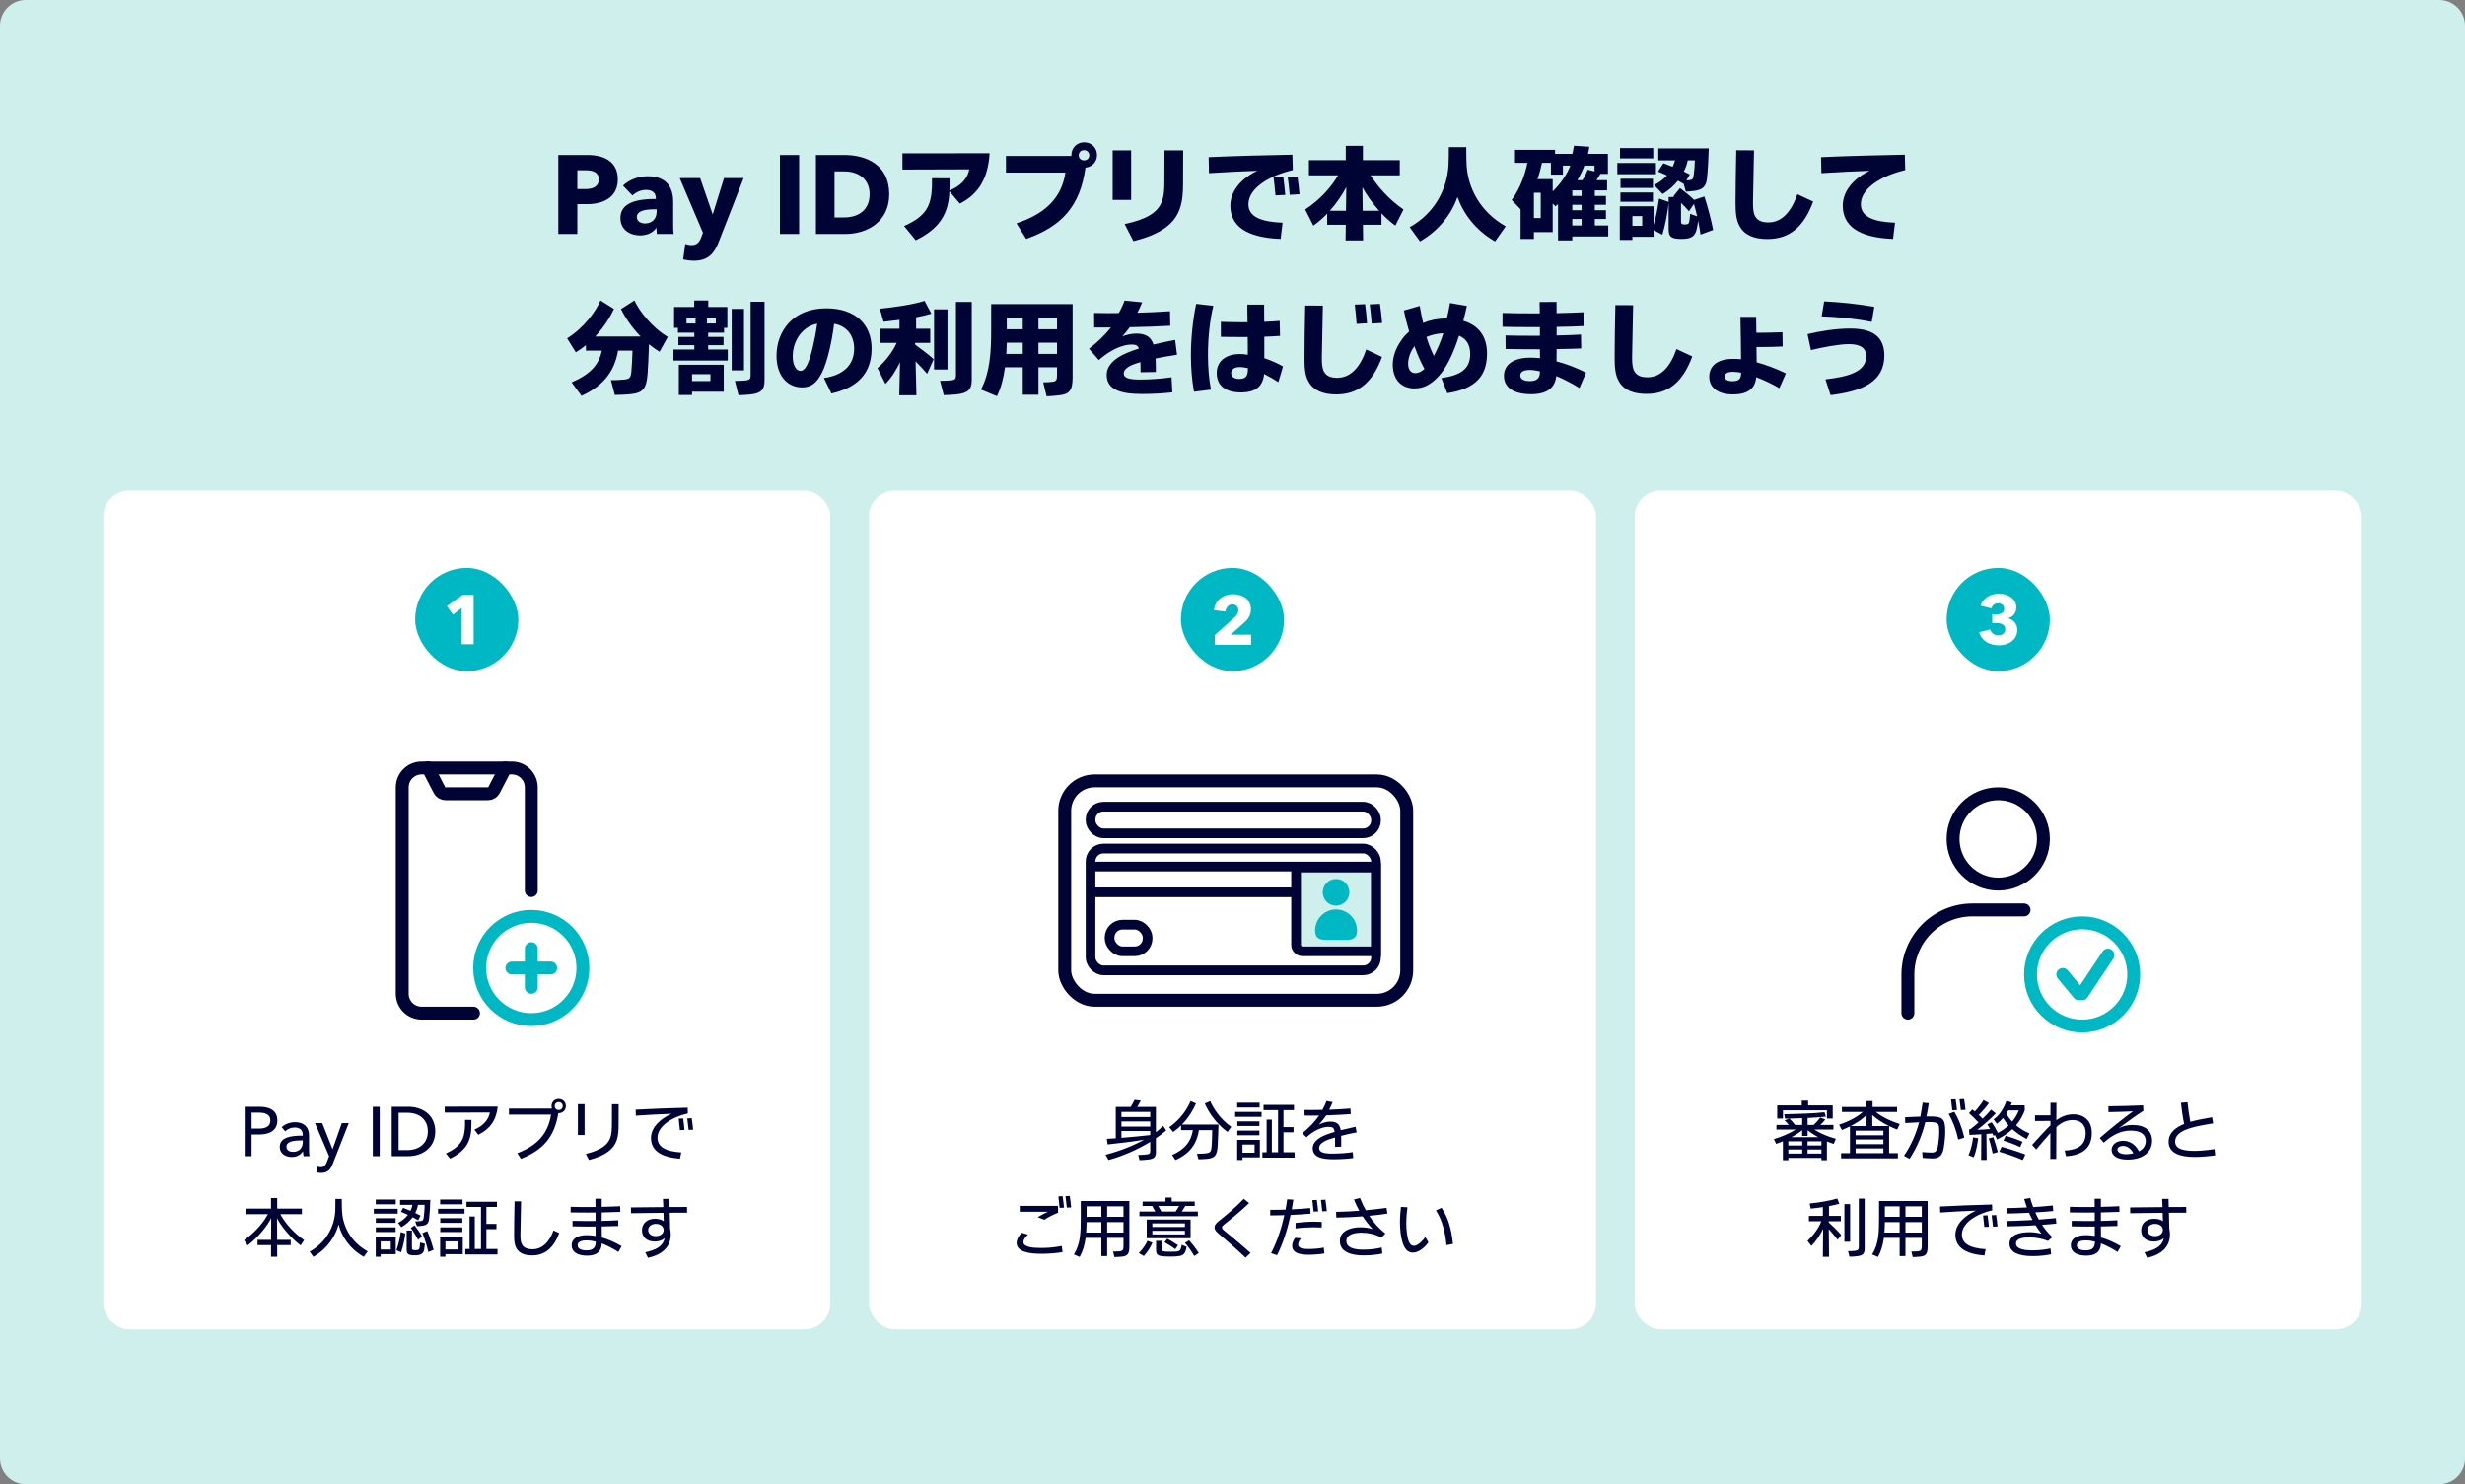
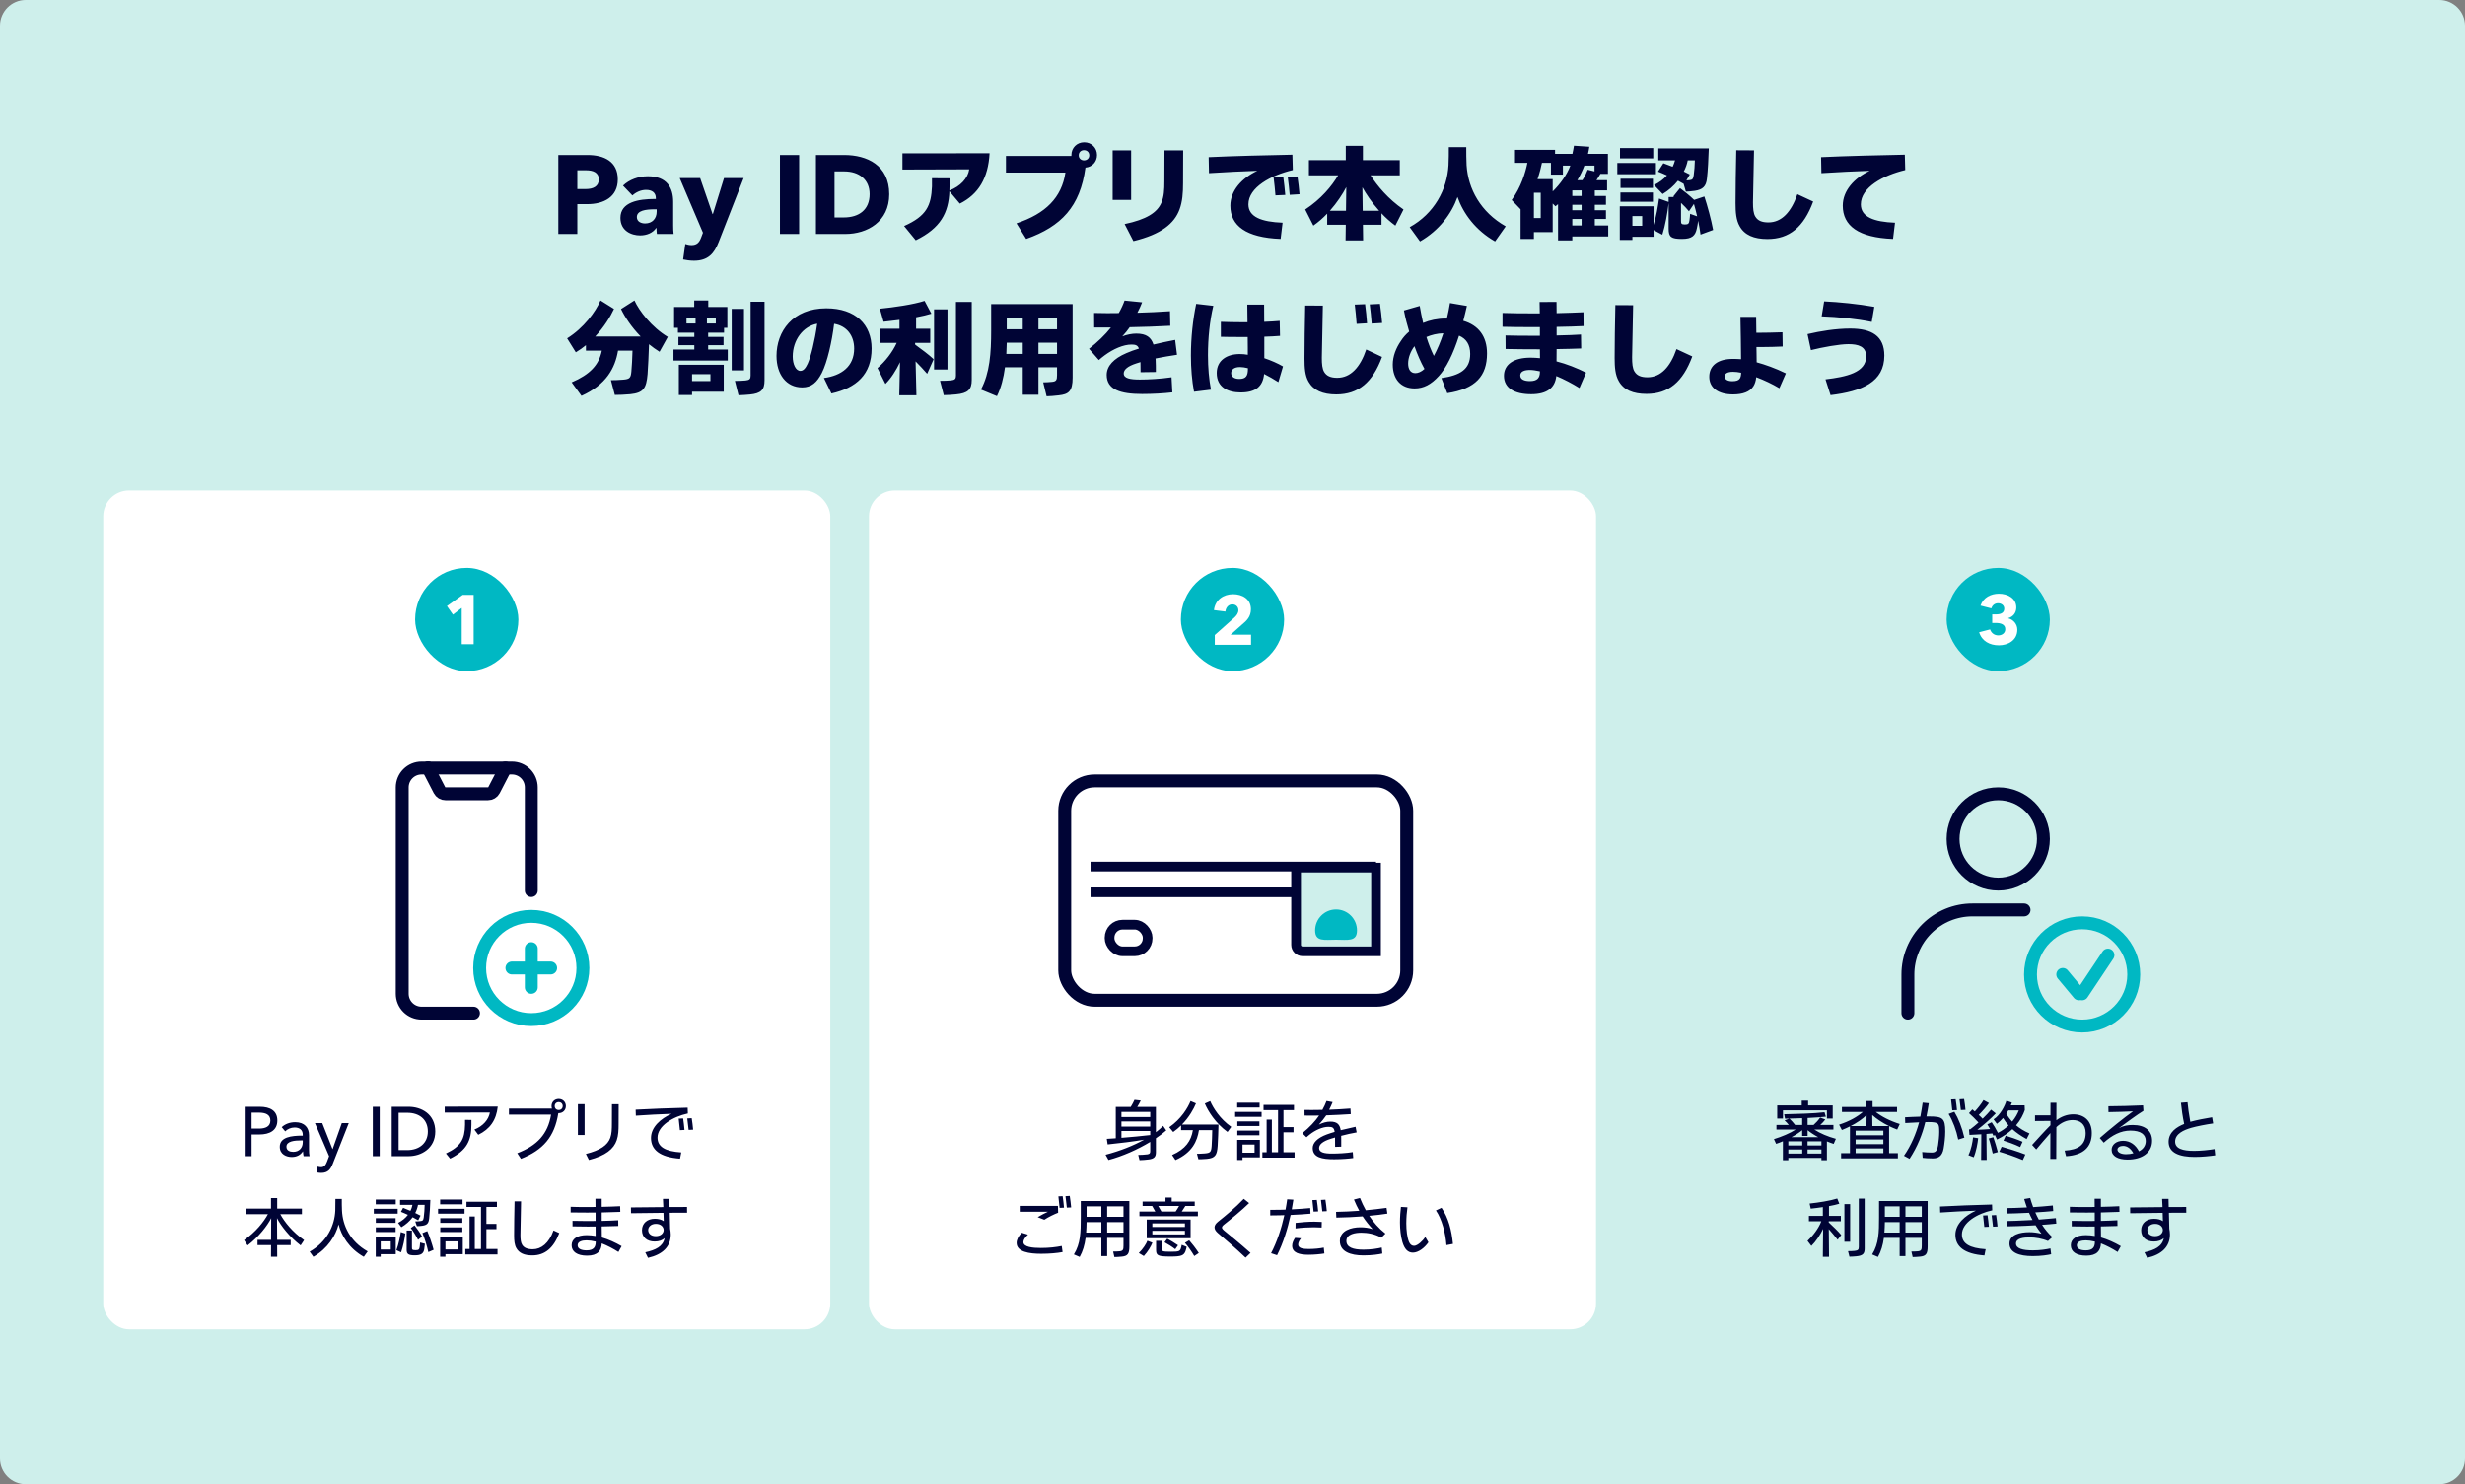
<svg xmlns="http://www.w3.org/2000/svg" width="382" height="230" viewBox="0 0 382 230" fill="none">
  <rect x="0" y="0" width="382" height="230" fill="#808080" stroke="none" />
  <path d="M0 4C0 1.791 1.791 0 4 0H378C380.209 0 382 1.791 382 4V226C382 228.209 380.209 230 378 230H4C1.791 230 0 228.209 0 226V4Z" fill="#CEEFEB" />
  <path d="M86.523 24.016H91.035C93.595 24.016 95.739 25.008 95.739 27.792C95.739 30.544 93.547 31.632 91.003 31.632H89.467V36.256H86.523V24.016ZM89.467 29.296H90.779C91.915 29.296 92.795 28.896 92.795 27.808C92.795 26.704 91.899 26.384 90.795 26.384H89.467V29.296ZM99.203 36.48C97.843 36.48 96.147 35.776 96.147 33.76C96.147 31.296 98.963 30.832 101.491 30.832H101.635V30.704C101.635 29.84 101.027 29.424 100.115 29.424C99.299 29.424 98.515 29.808 98.003 30.288L96.547 28.768C97.507 27.84 98.931 27.312 100.403 27.312C103.331 27.312 104.323 29.072 104.323 31.28V34.96C104.323 35.408 104.339 35.888 104.387 36.256H101.795C101.763 35.952 101.731 35.616 101.731 35.328H101.683C101.171 36.096 100.211 36.48 99.203 36.48ZM99.971 34.624C101.091 34.624 101.763 33.856 101.763 32.8V32.432H101.459C100.067 32.432 98.691 32.624 98.691 33.632C98.691 34.368 99.379 34.624 99.971 34.624ZM110.472 33.168L112.2 27.6H115.24L111.384 37.472C110.68 39.296 109.72 40.4 107.544 40.4C106.952 40.4 106.28 40.304 105.864 40.208L106.2 37.808C106.472 37.904 106.856 37.984 107.16 37.984C108.024 37.984 108.376 37.536 108.648 36.832L108.936 36.064L105.336 27.6H108.504L110.424 33.168H110.472ZM123.843 36.256H120.867V24.016H123.843V36.256ZM131.005 36.256H126.445V24.016H130.829C134.333 24.016 137.805 25.584 137.805 30.096C137.805 34.352 134.397 36.256 131.005 36.256ZM129.325 26.56V33.696H130.749C133.149 33.696 134.765 32.48 134.765 30.08C134.765 27.824 133.133 26.56 130.829 26.56H129.325ZM139.851 26.272V23.76L153.355 23.744C153.147 27.6 151.627 30.112 148.747 31.552L147.131 29.632C147.003 32.976 145.771 35.344 141.915 37.232L140.107 35.024C143.611 33.472 144.299 31.84 144.427 28.896V27.616L147.147 27.632V28.96C147.147 29.152 147.147 29.344 147.131 29.52C148.843 28.88 149.995 27.616 150.203 26.24L139.851 26.272ZM170.004 24.016C170.004 25.072 169.252 25.888 168.212 25.968C167.396 32 164.484 35.088 159.028 37.024L157.524 34.608C162.036 33.12 164.532 30.608 165.108 26.736H155.892V24.16H166.036V24.016C166.036 22.912 166.884 22.048 168.02 22.048C169.156 22.048 170.004 22.912 170.004 24.016ZM167.988 24.848C168.452 24.848 168.804 24.528 168.804 24.064C168.804 23.584 168.452 23.264 167.988 23.264C167.524 23.264 167.172 23.584 167.172 24.064C167.172 24.528 167.524 24.848 167.988 24.848ZM175.291 30.976H172.427V23.296H175.291V30.976ZM175.643 37.36L174.283 34.72C177.627 34.016 179.339 32.96 179.995 31.376C180.379 30.448 180.443 29.44 180.443 28.08L180.459 23.296H183.355L183.339 28.368C183.339 29.904 183.243 31.232 182.795 32.448C181.995 34.624 179.979 36.304 175.643 37.36ZM193.467 31.664C193.467 33.632 195.515 34.384 198.763 34.512L198.459 37.024C193.083 36.816 190.667 34.976 190.667 31.872C190.667 29.536 192.443 27.6 194.843 26.464C192.491 26.544 190.091 26.656 187.355 26.832L187.307 24.352C190.955 24.176 196.811 24.032 200.283 23.968L200.347 26.352C196.955 27.152 193.467 29.04 193.467 31.664ZM199.563 27.44L201.067 27.344C201.195 28.256 201.323 29.2 201.387 30.096L199.867 30.192C199.787 29.28 199.691 28.352 199.563 27.44ZM197.371 27.504L198.875 27.44C199.003 28.368 199.099 29.296 199.179 30.208L197.659 30.272C197.595 29.36 197.483 28.432 197.371 27.504ZM216.923 27.168H212.395C213.419 28.768 215.099 30.816 217.499 32.464L216.235 34.96C215.451 34.384 214.731 33.744 214.091 33.056V34.832H211.211L211.243 37.248H208.523L208.555 34.832H205.675V33.104C205.035 33.776 204.315 34.416 203.531 34.96L202.267 32.464C204.731 30.848 206.411 28.816 207.371 27.168H202.843V24.816H208.555V22.592H211.211V24.816H216.923V27.168ZM206.091 32.656H208.587L208.635 28.992C208.075 30.064 207.211 31.392 206.091 32.656ZM211.131 29.024L211.179 32.656H213.723C212.555 31.344 211.659 30 211.131 29.024ZM227.275 25.6C227.515 29.28 229.451 32.864 233.339 35.072L231.691 37.408C228.699 35.712 226.779 33.12 225.867 30.528C224.955 33.12 223.019 35.712 220.059 37.408L218.459 35.2C222.251 33.104 224.267 29.376 224.475 25.6C224.523 24.752 224.523 23.632 224.523 22.8H227.227C227.227 23.632 227.227 24.752 227.275 25.6ZM247.147 34.944H249.227V36.64H243.659V37.248H241.451V31.632L241.051 31.968L240.619 31.536V35.968H237.707V37.024H235.643V32.432L234.267 30.992C235.691 29.056 236.411 26.72 236.699 25.232H234.779V23.216H240.987V23.84H243.675C243.771 23.392 243.867 22.944 243.915 22.576L246.299 22.736C246.251 23.04 246.187 23.44 246.091 23.84H249.179V26.944H248.011C247.851 27.232 247.627 27.6 247.403 27.92H249.051V29.504H247.147V30.368H248.875V31.728H247.147V32.576H248.875V33.936H247.147V34.944ZM240.619 27.76V29.664C241.787 28.528 242.843 27.056 243.355 25.664H242.203V27.056H240.347V25.232H238.955C238.811 25.952 238.587 26.832 238.267 27.76H240.619ZM246.043 26.304L247.099 26.56V25.664H245.531C245.259 26.4 244.891 27.168 244.443 27.92H245.227C245.611 27.344 245.835 26.832 246.043 26.304ZM243.659 30.368H245.099V29.504H243.659V30.368ZM237.707 33.792H238.763V29.872H237.707V33.792ZM243.659 32.576H245.099V31.728H243.659V32.576ZM245.099 33.936H243.659V34.944H245.099V33.936ZM251.051 22.944H256.203V24.544H251.051V22.944ZM256.939 26.592L257.771 25.296C258.251 25.472 258.731 25.648 259.211 25.84C259.355 25.52 259.483 25.2 259.579 24.848H256.987V22.992H264.811C264.763 24.528 264.667 26.448 264.523 27.664C264.395 28.912 263.851 29.376 262.651 29.568C262.219 29.632 261.659 29.68 261.259 29.696L260.907 28.48C260.619 28.32 260.331 28.16 260.027 28C259.371 28.816 258.555 29.536 257.659 30.064L256.331 28.672C257.099 28.304 257.787 27.792 258.331 27.184C257.867 26.96 257.387 26.768 256.939 26.592ZM262.651 24.848H261.547C261.435 25.44 261.227 26.016 260.939 26.576C261.259 26.72 261.563 26.88 261.867 27.04L261.339 27.952C261.499 27.952 261.643 27.936 261.787 27.92C262.235 27.872 262.379 27.808 262.475 27.152C262.571 26.528 262.635 25.552 262.651 24.848ZM250.635 25.248H256.619V26.992H250.635V25.248ZM251.131 27.696H256.155V29.12H251.131V27.696ZM265.483 35.632L263.531 36.352C263.451 35.696 263.307 34.96 263.163 34.208C263.115 34.624 263.035 35.04 262.955 35.408C262.731 36.48 262.251 37.024 260.667 37.024C258.987 37.024 258.587 36.736 258.587 35.44V31.456C258.427 32.896 258.059 34.976 257.611 36.368L256.251 35.648V36.688H252.971V37.184H251.019V31.968H256.251V34.848C256.683 33.52 256.923 32 257.099 30.768L258.587 31.296V30.528H259.419C259.387 30.496 259.339 30.48 259.307 30.448L260.347 29.152C260.955 29.6 261.867 30.32 262.539 30.976L264.123 30.448C264.587 31.84 265.195 34.064 265.483 35.632ZM256.155 31.264H251.115V29.824H256.155V31.264ZM261.915 33.136L263.003 33.52C262.843 32.832 262.683 32.176 262.507 31.6L261.739 32.736C261.403 32.32 260.955 31.856 260.507 31.44V34.224C260.507 34.64 260.555 34.784 261.115 34.784C261.627 34.784 261.755 34.64 261.819 34.128C261.867 33.808 261.899 33.408 261.915 33.136ZM252.971 34.992H254.491V33.488H252.971V34.992ZM269.067 23.28L271.819 23.296C271.771 25.264 271.659 30.816 271.659 31.376C271.659 32.32 271.723 33.088 272.027 33.568C272.395 34.176 273.003 34.464 274.043 34.464C276.123 34.464 277.595 32.832 278.539 30.096L280.987 31.232C279.531 35.184 277.307 37.04 273.899 37.04C271.803 37.04 270.347 36.416 269.595 35.056C269.051 34.112 268.955 32.912 268.955 31.472C268.955 29.536 269.003 25.968 269.067 23.28ZM288.373 31.664C288.373 33.632 290.421 34.384 293.669 34.512L293.365 37.024C287.989 36.816 285.573 34.976 285.573 31.872C285.573 29.536 287.349 27.6 289.749 26.464C287.397 26.544 284.997 26.656 282.261 26.832L282.213 24.352C285.861 24.176 291.717 24.032 295.189 23.968L295.253 26.352C291.861 27.152 288.373 29.04 288.373 31.664ZM103.488 52.208L102.208 54.512C101.632 54.16 101.088 53.76 100.576 53.344C100.528 54.928 100.432 56.928 100.352 57.984C100.16 60.176 99.712 60.88 97.664 61.088C96.896 61.168 95.84 61.2 95.28 61.2L94.672 58.912C95.168 58.912 95.856 58.896 96.56 58.832C97.584 58.752 97.744 58.56 97.84 57.6C97.904 56.976 98 55.312 98.016 54.336H95.776C95.312 57.088 93.92 59.616 90.112 61.344L88.592 59.248C91.44 58.016 92.816 56.56 93.264 54.336H90.8V53.488C90.32 53.888 89.792 54.256 89.232 54.592L87.888 52.432C90.48 50.816 92.304 48.304 93.056 46.56L95.152 47.872C94.592 49.072 93.616 50.672 92.24 52.144H99.28C97.84 50.672 96.816 49.088 96.24 47.888L98.32 46.56C99.04 48.16 100.992 50.72 103.488 52.208ZM112.128 53.488H109.744V54.16H112.784V55.872H104.368V54.16H107.6V53.488H105.136V52.208H107.6V51.552H105.056V50.8H104.464V47.568H107.584V46.56H109.76V47.568H112.72V50.8H112.208V51.552H109.744V52.208H112.128V53.488ZM116.32 58.208V46.752H118.48V58.944C118.48 60.4 117.936 60.976 116.192 61.136C115.696 61.184 115.008 61.232 114.448 61.248L113.888 59.024C114.448 59.024 115.104 59.008 115.52 58.96C116.16 58.896 116.32 58.72 116.32 58.208ZM113.392 47.872H115.296V57.392H113.392V47.872ZM107.792 50.128V49.312H106.384V50.128H107.792ZM109.552 50.128H110.928V49.312H109.552V50.128ZM105.2 56.528H112.16V60.704H107.248V61.216H105.2V56.528ZM110.096 59.056V57.984H107.248V59.056H110.096ZM128.048 47.776C132.608 47.776 135.072 50.32 135.072 54C135.072 58.032 132.688 60.112 128.848 60.976L127.68 58.576C130.416 58.208 132.368 56.768 132.368 54.016C132.368 52.016 131.232 50.496 129.264 50.176C128.928 52.912 128.224 56.096 127.344 57.824C126.608 59.232 125.776 60.032 124.32 60.032C121.824 60.032 120.336 57.984 120.336 55.152C120.336 51.376 122.832 47.776 128.048 47.776ZM125.168 56.352C125.664 55.248 126.256 52.896 126.64 50.16C124.448 50.56 122.848 52.688 122.848 55.248C122.848 56.432 123.312 57.472 124.032 57.472C124.512 57.472 124.848 57.04 125.168 56.352ZM144.16 53.136H141.808L141.824 53.408C142.816 54.128 143.92 54.944 144.688 55.664L143.68 57.92C143.152 57.312 142.512 56.624 141.888 56L142.016 61.248H139.36L139.472 56.128C138.864 57.392 138.08 58.64 137.216 59.488L135.984 57.04C137.152 56.048 138.304 54.592 138.96 53.136H136.384V50.944H139.392V49.568C138.512 49.68 137.664 49.776 136.928 49.856L136.352 47.84C138.464 47.632 141.568 47.184 143.28 46.624L144.336 48.608C143.728 48.8 142.896 48.992 141.968 49.168V50.944H144.16V53.136ZM148.144 58.208V46.784H150.592V58.88C150.592 60.368 150 60.944 148.144 61.12C147.552 61.184 146.88 61.216 146.256 61.232L145.68 59.008C146.256 59.008 146.944 58.992 147.376 58.944C147.984 58.88 148.144 58.704 148.144 58.208ZM144.752 47.936H146.832V57.264H144.752V47.936ZM153.6 51.184V47.12H166.224V58.528C166.224 60.672 165.568 61.104 164.064 61.264C163.408 61.344 162.608 61.408 162.192 61.408L161.664 59.248C162.064 59.232 162.608 59.232 163.072 59.168C163.696 59.104 163.808 58.848 163.808 58.128V56.912H160.928V61.168H158.496V56.912H155.744C155.52 58.576 155.136 60.096 154.496 61.392L152.016 60.368C153.392 57.792 153.6 54.704 153.6 51.184ZM158.496 51.024V49.28H156.016V51.024H158.496ZM160.928 51.024H163.808V49.28H160.928V51.024ZM155.952 54.848H158.496V53.104H156.016C156 53.696 155.984 54.272 155.952 54.848ZM160.928 53.104V54.848H163.808V53.104H160.928ZM176.656 58.816C177.984 58.816 179.776 58.72 181.552 58.464L181.68 60.8C180.32 60.96 178.624 61.056 176.992 61.056C173.616 61.056 171.504 60.368 171.504 58.096C171.504 56.72 172.576 55.568 174.56 54.72C175.152 54.464 175.792 54.224 176.496 54.016C176.304 53.488 175.952 53.392 175.344 53.392C174.08 53.392 172.528 54.08 171.2 55.056C170.896 55.28 170.576 55.536 170.288 55.792L168.768 54.048C170.08 53.024 171.28 51.872 172.16 50.752H171.104C170.624 50.752 170.048 50.752 169.568 50.752L169.552 48.496C170.144 48.512 170.88 48.528 171.6 48.528C172.144 48.528 172.752 48.528 173.376 48.512C173.76 47.84 174.064 47.168 174.272 46.576L176.992 46.848C176.816 47.328 176.56 47.888 176.256 48.464C177.952 48.416 179.712 48.336 181.312 48.224L181.36 50.48C179.264 50.592 177.12 50.672 175.072 50.704C174.752 51.168 174.384 51.632 173.92 52.128C174.624 51.856 175.408 51.696 176.08 51.696C177.648 51.696 178.384 52.272 178.752 53.392C179.856 53.12 180.992 52.896 182.112 52.672L182.4 54.976C181.232 55.152 180.096 55.344 179.072 55.552C179.088 55.632 179.088 55.696 179.088 55.776C179.12 56.336 179.12 56.96 179.12 57.648L176.752 57.68C176.752 57.072 176.752 56.56 176.736 56.112C176.512 56.176 176.288 56.256 176.08 56.32C174.784 56.736 174.144 57.264 174.144 57.872C174.144 58.624 175.104 58.816 176.656 58.816ZM185.372 47.088L188.028 47.392C187.468 49.712 187.196 52.416 187.196 55.04C187.196 56.944 187.356 58.8 187.66 60.384L185.036 60.704C184.716 59.008 184.556 57.072 184.556 55.088C184.556 52.336 184.86 49.52 185.372 47.088ZM198.828 56.784L198.108 59.216C197.436 58.784 196.636 58.32 195.9 57.952C195.708 59.888 194.588 60.816 192.268 60.816C190.332 60.816 188.556 60.032 188.556 57.808C188.556 55.84 190.14 54.864 192.124 54.864C192.524 54.864 192.94 54.896 193.372 54.976V53.952C193.372 53.392 193.356 52.816 193.356 52.224H192.54C191.292 52.224 190.108 52.224 189.196 52.192V49.872C190.14 49.904 191.308 49.936 192.556 49.936H193.324C193.324 48.992 193.308 48.048 193.292 47.2H195.9C195.9 48.032 195.916 48.944 195.916 49.872C196.764 49.84 197.58 49.792 198.316 49.728L198.364 52.048C197.66 52.112 196.812 52.144 195.932 52.176V54.496C195.932 54.832 195.932 55.168 195.932 55.504C196.94 55.84 198.044 56.32 198.828 56.784ZM192.044 58.72C193.068 58.72 193.372 58.272 193.388 57.232V57.056C192.94 56.944 192.524 56.88 192.172 56.88C191.292 56.88 190.796 57.248 190.796 57.808C190.796 58.384 191.276 58.72 192.044 58.72ZM214.188 50.048L212.572 50.144C212.492 49.152 212.396 48.16 212.268 47.168L213.852 47.088C213.996 48.064 214.108 49.072 214.188 50.048ZM211.852 50.096L210.236 50.192C210.172 49.2 210.06 48.192 209.948 47.2L211.548 47.136C211.692 48.128 211.772 49.12 211.852 50.096ZM202.268 47.344L205.004 47.36C204.956 49.328 204.844 54.896 204.844 55.456C204.844 56.4 204.908 57.152 205.212 57.648C205.58 58.256 206.204 58.544 207.228 58.544C209.308 58.544 210.796 56.912 211.724 54.16L214.172 55.312C212.716 59.264 210.492 61.12 207.084 61.12C204.988 61.12 203.548 60.496 202.78 59.136C202.236 58.192 202.156 56.992 202.156 55.552C202.156 53.616 202.204 50.048 202.268 47.344ZM226.764 49.712C229.116 50.4 230.444 52.112 230.444 54.768C230.444 58.24 228.684 60.256 224.284 60.928L223.372 58.592C226.252 58.16 227.836 57.264 227.836 54.848C227.836 53.392 227.212 52.48 226.108 52.016C225.18 54.912 224.108 57.056 222.956 58.288C221.772 59.584 220.604 60.192 219.228 60.192C217.068 60.192 215.836 58.72 215.836 56.496C215.836 55.216 216.348 53.904 217.1 52.832C217.42 52.32 217.852 51.824 218.38 51.376C218.06 50.32 217.804 49.344 217.564 48.112L220.012 47.408C220.156 48.176 220.3 49.056 220.54 50.048C221.564 49.616 222.748 49.36 224.044 49.36H224.22C224.412 48.576 224.572 47.776 224.7 46.96L227.324 47.408C227.148 48.208 226.956 48.976 226.764 49.712ZM221.052 52.224C221.388 53.312 221.756 54.224 222.204 55.152C222.732 54.176 223.244 52.976 223.676 51.648C222.716 51.664 221.804 51.904 221.052 52.224ZM218.22 56.336C218.22 57.184 218.556 57.824 219.34 57.824C219.74 57.824 220.252 57.632 220.748 57.168C220.156 56.096 219.66 54.944 219.196 53.648C218.588 54.448 218.22 55.44 218.22 56.336ZM245.788 57.744L244.764 60.128C243.66 59.44 242.38 58.768 241.18 58.272C240.988 60.032 239.836 61.088 237.292 61.088C234.684 61.088 233.068 60.128 233.068 58.24C233.068 56.448 234.62 55.424 237.18 55.424C237.66 55.424 238.156 55.456 238.652 55.504C238.636 55.072 238.636 54.608 238.636 54.128H238.428C236.684 54.128 234.78 54.112 233.324 54.08L233.308 51.984C234.476 52.016 235.932 52.032 237.404 52.032H238.636C238.636 51.568 238.636 51.12 238.636 50.688H237.996C236.108 50.688 234.14 50.688 232.844 50.64V48.496C234.076 48.544 235.932 48.56 237.756 48.56H238.62C238.604 47.744 238.604 47.104 238.588 46.8L241.212 46.784C241.212 47.056 241.228 47.68 241.228 48.528C242.828 48.496 244.316 48.432 245.388 48.384L245.404 50.528C244.332 50.592 242.828 50.624 241.228 50.656V51.712C241.228 51.808 241.228 51.888 241.228 51.984C242.748 51.952 244.188 51.904 245.004 51.84L245.036 54C244.188 54.032 242.684 54.08 241.228 54.096C241.228 54.768 241.228 55.424 241.212 56C242.78 56.4 244.348 57.024 245.788 57.744ZM237.1 59.056C238.236 59.056 238.62 58.544 238.636 57.696V57.536C238.044 57.408 237.484 57.328 237.084 57.328C236.316 57.328 235.596 57.52 235.596 58.176C235.596 58.816 236.252 59.056 237.1 59.056ZM250.332 47.28L253.084 47.296C253.036 49.264 252.924 54.816 252.924 55.376C252.924 56.32 252.988 57.088 253.292 57.568C253.66 58.176 254.268 58.464 255.308 58.464C257.388 58.464 258.86 56.832 259.804 54.096L262.252 55.232C260.796 59.184 258.572 61.04 255.164 61.04C253.068 61.04 251.612 60.416 250.86 59.056C250.316 58.112 250.22 56.912 250.22 55.472C250.22 53.536 250.268 49.968 250.332 47.28ZM276.756 57.856L275.748 60.16C274.66 59.504 273.396 58.912 272.164 58.448C272.1 59.04 271.956 59.504 271.7 59.888C271.156 60.704 270.116 61.12 268.564 61.12C266.276 61.12 264.884 60.096 264.884 58.384C264.884 56.624 266.244 55.616 268.564 55.616C268.98 55.616 269.396 55.632 269.812 55.664C269.796 53.856 269.764 51.072 269.716 49.104H272.148C272.148 49.824 272.164 50.672 272.18 51.568H272.324C273.46 51.568 274.9 51.536 276.228 51.488L276.26 53.696C275.236 53.744 274.084 53.776 273.044 53.776H272.196C272.196 54.112 272.212 54.432 272.212 54.768C272.212 55.264 272.228 55.728 272.228 56.144C273.524 56.496 275.124 57.056 276.756 57.856ZM269.62 58.656C269.764 58.432 269.812 58.144 269.828 57.76C269.364 57.664 268.932 57.616 268.564 57.616C267.7 57.616 267.268 57.888 267.268 58.336C267.268 58.784 267.7 59.072 268.468 59.072C269.092 59.072 269.444 58.928 269.62 58.656ZM282.304 49.024L282.688 46.704C284.912 46.8 287.952 47.104 290.464 47.552L290.064 49.888C287.776 49.408 284.768 49.104 282.304 49.024ZM280.64 54.256L280.112 51.776C282.08 51.312 284.496 50.912 286.72 50.912C290.064 50.912 292.016 52.064 292.016 55.104C292.016 59.2 288.56 60.64 283.68 61.232L282.896 58.784C286.096 58.4 289.2 57.744 289.2 55.232C289.2 53.68 287.968 53.328 286.448 53.328C285.04 53.328 282.432 53.808 280.64 54.256Z" fill="#000435" />
  <rect x="16" y="76" width="112.667" height="130" rx="4" fill="white" />
  <rect x="64.333" y="88" width="16" height="16" rx="8" fill="#00B8C3" />
  <path d="M73.403 99.825H71.553V94.205L70.193 95.245L69.263 93.915L71.713 92.175H73.403V99.825Z" fill="white" />
  <path d="M73.376 157H65.333C64.537 157 63.774 156.684 63.212 156.121C62.649 155.559 62.333 154.796 62.333 154V122C62.333 121.204 62.649 120.441 63.212 119.879C63.774 119.316 64.537 119 65.333 119H66.333" stroke="#000435" stroke-width="2" stroke-linecap="round" stroke-linejoin="round" />
  <path d="M66.333 119H79.333C80.129 119 80.892 119.316 81.454 119.879C82.017 120.441 82.333 121.204 82.333 122V138" stroke="#000435" stroke-width="2" stroke-linecap="round" stroke-linejoin="round" />
  <path d="M78.333 119L76.552 122.447C76.463 122.615 76.33 122.756 76.167 122.853C76.005 122.95 75.818 123.001 75.628 123H69.037C68.847 123.001 68.661 122.95 68.498 122.853C68.335 122.755 68.202 122.615 68.113 122.447L66.333 119" stroke="#000435" stroke-width="2" stroke-linecap="round" stroke-linejoin="round" />
  <path d="M82.333 158C86.751 158 90.333 154.418 90.333 150C90.333 145.582 86.751 142 82.333 142C77.915 142 74.333 145.582 74.333 150C74.333 154.418 77.915 158 82.333 158Z" stroke="#00B8C3" stroke-width="2" stroke-linecap="round" stroke-linejoin="round" />
  <path d="M79.333 150H85.333" stroke="#00B8C3" stroke-width="2" stroke-linecap="round" stroke-linejoin="round" />
  <path d="M82.333 147V153" stroke="#00B8C3" stroke-width="2" stroke-linecap="round" stroke-linejoin="round" />
  <path d="M37.921 171.51H40.251C41.901 171.51 42.981 172.15 42.981 173.64C42.981 175.17 41.791 175.8 40.201 175.8H38.991V179.16H37.921V171.51ZM38.991 174.89H40.121C41.171 174.89 41.901 174.55 41.901 173.64C41.901 172.72 41.151 172.42 40.141 172.42H38.991V174.89ZM45.21 179.29C44.4 179.29 43.36 178.89 43.36 177.71C43.36 176.2 45.16 175.98 46.86 175.98H46.92V175.84C46.92 175.09 46.41 174.72 45.66 174.72C45.08 174.72 44.54 174.97 44.2 175.32L43.66 174.67C44.16 174.19 44.92 173.9 45.75 173.9C47.22 173.9 47.89 174.78 47.89 175.91V178.14C47.89 178.49 47.91 178.91 47.97 179.16H47.05C47 178.93 46.96 178.66 46.96 178.43H46.93C46.56 178.98 45.98 179.29 45.21 179.29ZM45.44 178.49C46.39 178.49 46.92 177.85 46.92 176.99V176.72H46.67C45.67 176.72 44.39 176.83 44.39 177.69C44.39 178.3 44.93 178.49 45.44 178.49ZM51.55 178.06L52.97 174.04H54.05L51.56 180.37C51.23 181.22 50.79 181.75 49.79 181.75C49.57 181.75 49.35 181.73 49.12 181.68L49.22 180.78C49.38 180.83 49.56 180.87 49.73 180.87C50.25 180.87 50.46 180.56 50.68 180.01L51 179.16L48.81 174.04H49.94L51.53 178.06H51.55ZM58.845 179.16H57.775V171.51H58.845V179.16ZM63.324 179.16H60.704V171.51H63.324C65.284 171.51 67.454 172.63 67.454 175.34C67.454 177.95 65.284 179.16 63.324 179.16ZM61.774 172.44V178.22H63.114C64.954 178.22 66.304 177.16 66.304 175.34C66.304 173.45 64.954 172.44 63.114 172.44H61.774ZM68.917 171.49L77.137 171.48C76.917 173.59 75.917 174.98 74.117 175.85L73.517 175.04C74.857 174.51 75.727 173.5 75.917 172.4L68.917 172.41V171.49ZM72.067 173.54L73.057 173.55V174.29C73.057 176.74 72.327 178.27 69.757 179.54L69.107 178.74C71.417 177.66 72.027 176.51 72.067 174.3V173.54ZM86.582 170.3C87.222 170.3 87.692 170.77 87.692 171.4C87.692 172.03 87.222 172.5 86.582 172.5H86.522C85.942 176.18 84.162 178.21 80.732 179.57L80.162 178.7C83.232 177.53 84.912 175.74 85.402 172.72H78.872V171.79H85.542C85.492 171.67 85.472 171.54 85.472 171.4C85.472 170.77 85.942 170.3 86.582 170.3ZM86.582 172.01C86.942 172.01 87.202 171.76 87.202 171.4C87.202 171.04 86.942 170.79 86.582 170.79C86.222 170.79 85.962 171.04 85.962 171.4C85.962 171.76 86.222 172.01 86.582 172.01ZM90.595 175.88H89.555V171.11H90.595V175.88ZM91.265 179.75L90.795 178.81C93.025 178.26 94.175 177.45 94.575 176.32C94.805 175.68 94.825 174.96 94.825 174.06L94.835 171.12H95.875L95.865 174.14C95.865 175.12 95.835 175.93 95.575 176.69C95.115 178.04 93.865 179.08 91.265 179.75ZM101.895 176.29C101.895 177.7 103.075 178.42 105.575 178.58L105.385 179.55C102.205 179.31 100.885 178.13 100.885 176.34C100.885 174.66 102.385 173.35 104.065 172.6C102.285 172.66 100.285 172.77 98.535 172.89L98.505 171.96C100.765 171.83 103.935 171.72 106.565 171.65L106.595 172.55C104.265 173.05 101.895 174.47 101.895 176.29ZM106.505 173.32L107.195 173.28C107.285 173.86 107.365 174.47 107.415 175.06L106.715 175.09C106.655 174.5 106.585 173.91 106.505 173.32ZM105.175 173.35L105.865 173.32C105.955 173.91 106.025 174.51 106.075 175.1L105.365 175.13C105.315 174.54 105.245 173.94 105.175 173.35ZM46.789 188.15H43.44C44.08 189.34 45.33 190.92 47.13 192.17L46.59 192.99C44.859 191.67 43.52 189.93 42.929 188.76L42.95 192.13H45.05V192.95H42.95L42.959 194.75H41.999L42.01 192.95H39.91V192.13H42.01L42.029 188.76C41.44 189.93 40.099 191.67 38.37 192.99L37.83 192.17C39.63 190.92 40.88 189.34 41.52 188.15H38.169V187.28H41.999V185.65H42.959V187.28H46.789V188.15ZM52.999 187.59C53.109 189.87 54.209 192.37 56.98 193.92L56.38 194.76C54.08 193.46 52.9 191.45 52.469 189.74C52.029 191.45 50.819 193.46 48.569 194.76L47.989 193.96C50.69 192.44 51.859 189.91 51.959 187.59C51.98 187.02 51.98 186.35 51.98 185.78H52.969C52.969 186.35 52.969 187.02 52.999 187.59ZM58.23 185.88H61.33V186.62H58.23V185.88ZM62.2 190.17L61.69 189.5C62.309 189.18 62.83 188.76 63.219 188.25C62.849 188.08 62.48 187.91 62.139 187.78L62.469 187.16C62.849 187.31 63.23 187.46 63.609 187.63C63.749 187.34 63.859 187.03 63.919 186.7H61.999V185.94H66.689C66.669 186.9 66.59 188.09 66.51 188.81C66.419 189.62 66.15 189.85 65.4 189.95C65.129 189.99 64.87 190 64.609 190.01L64.35 189.27C64.73 189.26 64.95 189.25 65.219 189.21C65.519 189.16 65.6 189.11 65.669 188.63C65.749 188.1 65.799 187.29 65.809 186.7H64.779C64.7 187.14 64.559 187.56 64.35 187.96C64.629 188.09 64.9 188.22 65.169 188.37L64.809 189.1C64.54 188.94 64.249 188.78 63.95 188.62C63.48 189.25 62.87 189.78 62.2 190.17ZM57.929 187.31H61.63V188.07H57.929V187.31ZM58.239 188.77H61.309V189.49H58.239V188.77ZM63.66 190.3L64.24 189.88C64.59 190.32 65.139 191.08 65.409 191.62L64.79 192.13C64.499 191.54 64.01 190.73 63.66 190.3ZM61.309 190.92H58.239V190.2H61.309V190.92ZM65.049 193.16C65.079 192.93 65.1 192.68 65.109 192.54L65.85 192.74C65.829 193.01 65.79 193.32 65.74 193.6C65.629 194.22 65.29 194.53 64.299 194.53C63.309 194.53 63.02 194.35 63.02 193.67V190.68H63.84V193.3C63.84 193.65 63.87 193.73 64.43 193.73C64.9 193.73 64.99 193.61 65.049 193.16ZM65.46 191.08L66.219 190.77C66.549 191.55 66.96 192.75 67.2 193.67L66.379 194.03C66.159 193.03 65.799 191.85 65.46 191.08ZM62.16 194.06L61.429 193.73C61.779 192.79 61.969 191.81 62.109 190.92L62.819 191.15C62.7 192.04 62.469 193.16 62.16 194.06ZM58.999 194.75H58.23V191.64H61.33V194.35H58.999V194.75ZM60.559 192.36H58.999V193.63H60.559V192.36ZM68.21 185.88H71.68V186.62H68.21V185.88ZM75.379 190.47V193.55H77.1V194.39H72.109V193.55H72.769V188.5H73.579V193.55H74.54V187.03H72.29V186.22H77.01V187.03H75.379V189.66H76.939V190.47H75.379ZM71.99 188.07H67.889V187.31H71.99V188.07ZM68.23 188.77H71.65V189.49H68.23V188.77ZM71.65 190.92H68.23V190.2H71.65V190.92ZM68.21 191.64H71.719V194.35H69.029V194.75H68.21V191.64ZM70.9 193.62V192.36H69.029V193.62H70.9ZM79.74 186.16H80.749C80.719 187.27 80.65 191.07 80.65 191.38C80.65 192.02 80.7 192.53 80.909 192.88C81.189 193.36 81.719 193.59 82.559 193.59C83.87 193.59 85.07 192.67 85.779 190.67L86.669 191.08C85.79 193.42 84.419 194.54 82.48 194.54C81.249 194.54 80.45 194.18 80.019 193.42C79.73 192.91 79.669 192.26 79.669 191.45C79.669 190.07 79.7 187.87 79.74 186.16ZM96.334 193.11L95.834 194.01C95.034 193.5 94.124 193.02 93.254 192.68C93.204 193.79 92.644 194.58 90.984 194.58C89.424 194.58 88.584 193.95 88.584 192.97C88.584 191.99 89.444 191.4 90.924 191.4C91.374 191.4 91.844 191.45 92.304 191.53C92.304 191.08 92.294 190.58 92.294 190.06C91.854 190.07 91.434 190.07 91.094 190.07C90.364 190.07 89.514 190.06 88.724 190.04V189.18C89.444 189.2 90.194 189.21 90.904 189.21C91.324 189.21 91.804 189.21 92.294 189.2V187.89C91.834 187.9 91.394 187.9 91.004 187.9C90.034 187.9 89.104 187.89 88.434 187.88V187C89.054 187.03 89.874 187.04 90.724 187.04C91.214 187.04 91.744 187.04 92.284 187.03C92.284 186.47 92.274 186.01 92.274 185.75H93.244V187.01C94.304 186.99 95.334 186.95 96.104 186.91L96.124 187.79C95.314 187.83 94.274 187.86 93.244 187.88V188.94C93.244 189.02 93.244 189.1 93.244 189.19C94.234 189.17 95.194 189.13 95.804 189.09L95.814 189.98C95.274 190.01 94.264 190.03 93.244 190.05C93.254 190.67 93.254 191.27 93.264 191.76C94.294 192.06 95.334 192.53 96.334 193.11ZM90.904 193.76C92.004 193.76 92.304 193.24 92.314 192.49V192.4C91.794 192.27 91.284 192.21 90.904 192.21C90.224 192.21 89.514 192.38 89.514 192.98C89.514 193.55 90.154 193.76 90.904 193.76ZM103.787 187.93L103.847 190.41C103.897 190.67 103.947 190.97 103.947 191.3C103.947 193.2 102.667 194.41 100.417 194.92L99.996 194.06C101.567 193.71 102.737 193.18 102.997 191.87C102.637 192.2 102.117 192.39 101.457 192.39C100.247 192.39 99.487 191.72 99.487 190.64C99.487 189.56 100.307 188.86 101.477 188.86C102.027 188.86 102.507 188.98 102.857 189.23C102.847 188.81 102.837 188.37 102.817 187.94C101.147 187.95 99.466 187.97 97.787 188L97.776 187.1C99.457 187.08 101.117 187.06 102.797 187.05C102.777 186.5 102.757 186.04 102.737 185.78L103.727 185.77L103.757 187.04C104.657 187.04 105.557 187.03 106.467 187.03L106.477 187.92C105.577 187.92 104.677 187.93 103.787 187.93ZM101.627 191.56C102.417 191.56 102.847 191.09 102.847 190.61C102.847 190.13 102.427 189.65 101.647 189.65C100.867 189.65 100.447 190.13 100.447 190.61C100.447 191.1 100.837 191.56 101.627 191.56Z" fill="#000435" />
  <rect x="134.667" y="76" width="112.667" height="130" rx="4" fill="white" />
  <rect x="183" y="88" width="16" height="16" rx="8" fill="#00B8C3" />
  <path d="M193.875 99.925H188.255V98.405L191.295 95.695C191.635 95.375 191.915 95.005 191.915 94.565C191.915 94.035 191.535 93.655 190.975 93.655C190.385 93.655 189.975 94.115 189.895 94.765L188.125 94.545C188.315 92.945 189.615 92.075 191.085 92.075C192.485 92.075 193.855 92.795 193.855 94.415C193.855 95.545 193.205 96.185 192.485 96.775L190.705 98.355H193.875V99.925Z" fill="white" />
  <rect x="165" y="121" width="53" height="34" rx="4.632" fill="white" stroke="#000435" stroke-width="2" />
  <path d="M200.854 134.438H213.242V147.416H201.854C201.302 147.416 200.854 146.968 200.854 146.416V134.438Z" fill="#CEEFEB" stroke="#000435" stroke-width="1.5" />
-   <rect x="169" y="125" width="44.242" height="4.129" rx="2" stroke="#000435" stroke-width="1.5" />
  <rect x="171.949" y="143.287" width="5.899" height="4.129" rx="2" stroke="#000435" stroke-width="1.5" />
-   <rect x="169" y="131.489" width="44.242" height="18.877" rx="2" stroke="#000435" stroke-width="1.5" />
-   <ellipse cx="207.048" cy="138.273" rx="2.065" ry="2.065" fill="#00B8C3" />
  <path d="M210.293 144.175C210.293 145.969 208.84 145.619 207.048 145.619C205.256 145.619 203.804 145.969 203.804 144.175C203.804 142.381 205.256 140.927 207.048 140.927C208.84 140.927 210.293 142.381 210.293 144.175Z" fill="#00B8C3" />
  <line x1="169" y1="134.278" x2="213.242" y2="134.278" stroke="#000435" stroke-width="1.5" />
  <path d="M169 138.272L201.149 138.272" stroke="#000435" stroke-width="1.5" />
  <path d="M180.25 174.47L180.73 175.17C180.28 175.57 179.74 175.98 179.13 176.39V178.55C179.13 179.27 178.85 179.56 178.02 179.67C177.56 179.73 177.01 179.77 176.59 179.78L176.39 178.97C176.78 178.96 177.42 178.94 177.81 178.88C178.18 178.82 178.25 178.7 178.25 178.35V176.95C176.32 178.12 173.95 179.18 171.78 179.75L171.33 178.94C173.6 178.35 175.66 177.52 177.3 176.61C175.56 176.9 173.51 177.15 171.65 177.34L171.52 176.48L172.91 176.39V171.53H175.23C175.47 171.15 175.66 170.77 175.81 170.44L176.78 170.55C176.62 170.88 176.44 171.22 176.24 171.53H179.13V175.45C179.56 175.12 179.94 174.79 180.25 174.47ZM178.25 173.1V172.31H173.79V173.1H178.25ZM173.79 174.58H178.25V173.78H173.79V174.58ZM178.25 175.26H173.79V176.32C175.29 176.2 176.81 176.06 178.25 175.89V175.26ZM184.5 170.63L185.34 170.99C184.98 171.86 184.29 173.11 183.17 174.26H188.83C188.81 175.14 188.76 176.71 188.7 177.57C188.6 178.99 188.33 179.46 187.03 179.58C186.59 179.62 186.02 179.64 185.72 179.64L185.49 178.79C185.77 178.79 186.18 178.78 186.68 178.74C187.57 178.67 187.7 178.52 187.77 177.58C187.81 177.06 187.85 175.85 187.86 175.13H185.8C185.55 176.78 184.78 178.61 182.16 179.76L181.64 178.98C183.74 178.06 184.6 176.77 184.86 175.13H183.03V174.4C182.67 174.76 182.26 175.1 181.81 175.42L181.2 174.68C183.04 173.4 184.06 171.71 184.5 170.63ZM186.71 171.01L187.55 170.64C187.98 171.66 189.05 173.39 190.81 174.62L190.23 175.41C188.34 174.05 187.2 172.16 186.71 171.01ZM191.73 170.88H195.2V171.62H191.73V170.88ZM198.9 175.47V178.55H200.62V179.39H195.63V178.55H196.29V173.5H197.1V178.55H198.06V172.03H195.81V171.22H200.53V172.03H198.9V174.66H200.46V175.47H198.9ZM195.51 173.07H191.41V172.31H195.51V173.07ZM191.75 173.77H195.17V174.49H191.75V173.77ZM195.17 175.92H191.75V175.2H195.17V175.92ZM191.73 176.64H195.24V179.35H192.55V179.75H191.73V176.64ZM194.42 178.62V177.36H192.55V178.62H194.42ZM206.42 178.76C207.34 178.76 208.62 178.7 209.64 178.53L209.71 179.45C209.1 179.54 207.92 179.64 206.75 179.64C204.92 179.64 203.43 179.38 203.43 177.9C203.43 177.11 204.14 176.34 205.6 175.8C205.98 175.66 206.39 175.53 206.83 175.4C206.73 174.72 206.48 174.62 205.85 174.62C204.95 174.62 203.83 175.12 202.94 175.83C202.78 175.96 202.62 176.09 202.46 176.23L201.82 175.6C202.93 174.71 203.82 173.75 204.42 172.87C203.98 172.88 203.55 172.88 203.14 172.88C202.83 172.88 202.5 172.88 202.17 172.87L202.16 172C202.53 172.01 202.89 172.01 203.29 172.01C203.81 172.01 204.36 172 204.93 171.99C205.19 171.52 205.41 171.06 205.57 170.62L206.52 170.79C206.36 171.18 206.19 171.57 205.98 171.97C207.06 171.93 208.18 171.87 209.28 171.78L209.33 172.65C208.11 172.73 206.79 172.8 205.53 172.84C205.22 173.29 204.83 173.79 204.39 174.27C204.99 173.98 205.58 173.81 206.16 173.81C207.23 173.81 207.63 174.26 207.77 175.14C208.53 174.95 209.33 174.77 210.07 174.61L210.24 175.48C209.44 175.62 208.62 175.8 207.84 176.01C207.85 176.22 207.85 176.45 207.85 176.69V177.69L206.9 177.72C206.9 177.13 206.9 176.65 206.89 176.27C206.67 176.33 206.45 176.4 206.25 176.46C205 176.85 204.42 177.34 204.42 177.91C204.42 178.57 205.19 178.76 206.42 178.76ZM165.117 185.36L165.777 185.32C165.867 185.9 165.947 186.51 165.997 187.1L165.327 187.13C165.267 186.54 165.197 185.95 165.117 185.36ZM164.017 185.39L164.677 185.36C164.767 185.95 164.837 186.55 164.887 187.14L164.207 187.17C164.157 186.58 164.087 185.98 164.017 185.39ZM161.837 189.01L160.807 188.61C161.327 188.3 161.877 188.01 162.397 187.77H158.027V186.86H163.947L163.977 187.92C163.317 188.18 162.497 188.57 161.837 189.01ZM161.307 193.39C162.587 193.39 163.657 193.26 164.537 193.08L164.667 194.02C163.847 194.18 162.657 194.29 161.347 194.29C159.527 194.29 157.547 194.01 157.547 192.6C157.547 192.11 157.807 191.56 158.357 191.03L159.307 191.32C158.837 191.77 158.597 192.13 158.597 192.48C158.597 193.25 160.017 193.39 161.307 193.39ZM167.487 188.67V186.11H175.017V193.17C175.017 194.32 174.737 194.64 173.857 194.73C173.457 194.77 172.987 194.8 172.697 194.8L172.497 193.94C172.757 193.94 173.187 193.94 173.527 193.9C174.047 193.84 174.107 193.63 174.107 193.02V191.82H171.577V194.65H170.677V191.82H168.237C168.087 192.94 167.807 193.9 167.317 194.78L166.417 194.39C167.457 192.73 167.487 190.89 167.487 188.67ZM170.677 188.56V186.94H168.387V188.56H170.677ZM171.577 188.56H174.107V186.94H171.577V188.56ZM168.317 191H170.677V189.38H168.387C168.377 189.95 168.357 190.49 168.317 191ZM171.577 189.38V191H174.107V189.38H171.577ZM183.137 187.74H185.637V188.46H176.577V187.74H179.037C178.887 187.45 178.697 187.12 178.547 186.87H177.067V186.19H180.617V185.57H181.577V186.19H185.147V186.87H183.697C183.517 187.17 183.317 187.48 183.137 187.74ZM182.727 186.87H179.487C179.647 187.13 179.837 187.46 179.987 187.74H182.187C182.367 187.48 182.577 187.15 182.727 186.87ZM177.707 188.98H184.507V191.88H177.707V188.98ZM183.627 190.13V189.57H178.577V190.13H183.627ZM178.577 190.72V191.29H183.627V190.72H178.577ZM182.557 192.97L182.127 193.58C181.597 193.17 180.987 192.79 180.467 192.51L180.887 191.95C181.307 192.17 181.937 192.54 182.557 192.97ZM183.627 192.59L184.287 192.2C184.687 192.65 185.307 193.44 185.777 194.17L185.077 194.64C184.687 193.97 184.127 193.16 183.627 192.59ZM177.257 194.64L176.477 194.17C177.117 193.57 177.667 192.69 177.807 192.27L178.587 192.57C178.397 193.09 177.887 193.97 177.257 194.64ZM182.987 193.49C183.047 193.33 183.107 193.07 183.127 192.9L183.897 193.21C183.867 193.39 183.787 193.71 183.707 193.91C183.447 194.55 183.057 194.72 181.427 194.72C179.397 194.72 179.157 194.55 179.157 193.65V192.28H180.027V193.5C180.027 193.9 180.127 193.97 181.477 193.97C182.657 193.97 182.837 193.89 182.987 193.49ZM192.747 185.77L193.577 186.43C192.547 187.45 190.637 189.02 189.807 189.67C189.537 189.88 189.367 190.04 189.367 190.22C189.367 190.39 189.537 190.56 189.867 190.83C190.427 191.28 192.167 192.7 193.797 194.15L193.027 194.89C191.467 193.4 189.617 191.82 188.717 191.06C188.377 190.77 188.217 190.47 188.217 190.19C188.217 189.89 188.407 189.6 188.767 189.31C189.967 188.35 191.457 187.13 192.747 185.77ZM203.047 187.2L203.087 188.07C202.237 188.15 201.157 188.22 200.007 188.27C199.557 190.37 198.857 192.63 197.907 194.51L196.977 194.2C197.887 192.46 198.577 190.38 199.037 188.3C198.807 188.31 198.577 188.31 198.347 188.32C197.857 188.33 197.337 188.34 196.847 188.34V187.48C197.397 187.48 197.967 187.47 198.537 187.46C198.767 187.46 198.987 187.45 199.217 187.44C199.317 186.9 199.407 186.37 199.477 185.84L200.437 185.9C200.367 186.38 200.287 186.89 200.187 187.4C201.237 187.35 202.227 187.28 203.047 187.2ZM205.617 187.68L204.917 187.71C204.857 187.12 204.787 186.53 204.707 185.94L205.397 185.9C205.487 186.48 205.567 187.09 205.617 187.68ZM204.277 187.72L203.567 187.75C203.517 187.16 203.447 186.56 203.377 185.97L204.067 185.94C204.157 186.53 204.227 187.13 204.277 187.72ZM200.767 190.36L200.777 189.5C201.687 189.4 202.667 189.31 203.657 189.31C204.047 189.31 204.447 189.33 204.837 189.35L204.817 190.22C204.477 190.2 204.057 190.18 203.597 190.18C202.717 190.18 201.707 190.24 200.767 190.36ZM202.807 193.55C203.657 193.55 204.547 193.46 205.147 193.33L205.237 194.24C204.667 194.34 203.677 194.44 202.757 194.44C201.387 194.44 200.247 194.15 200.247 193.03C200.247 192.62 200.457 192.18 200.697 191.82L201.617 191.89C201.377 192.2 201.177 192.53 201.177 192.86C201.177 193.45 201.967 193.55 202.807 193.55ZM210.979 191.02C210.059 191.02 208.649 191.22 208.649 192.29C208.649 193.3 209.699 193.65 211.299 193.65C212.459 193.65 213.539 193.47 214.129 193.32L214.219 194.25C213.719 194.37 212.639 194.54 211.299 194.54C209.299 194.54 207.639 193.96 207.639 192.31C207.639 190.67 209.429 190.18 210.799 190.18C211.469 190.18 212.099 190.26 212.729 190.47C212.179 189.88 211.659 189.24 211.169 188.49C209.859 188.59 208.459 188.66 207.089 188.68L207.049 187.79C208.239 187.77 209.459 187.71 210.649 187.62C210.359 187.1 210.079 186.52 209.819 185.88L210.759 185.64C211.019 186.28 211.309 186.92 211.659 187.54C212.769 187.44 213.849 187.31 214.869 187.17L214.999 188.06C214.179 188.19 213.219 188.31 212.189 188.4C212.849 189.41 213.669 190.35 214.699 191.16L214.059 191.8C214.049 191.79 214.029 191.78 214.019 191.76C212.999 191.2 211.889 191.02 210.979 191.02ZM217.103 187.02L218.113 187.08C218.013 187.79 217.933 188.64 217.933 189.59C217.933 190.65 218.073 191.79 218.353 192.45C218.523 192.85 218.793 193.06 219.133 193.06C219.683 193.06 220.513 192.25 220.883 191.69L221.363 192.51C220.753 193.39 219.793 194.11 218.953 194.11C218.193 194.11 217.653 193.58 217.323 192.44C217.073 191.58 216.953 190.46 216.953 189.45C216.953 188.55 217.023 187.66 217.103 187.02ZM222.523 187.57L223.393 187.16C224.473 188.73 224.953 190.64 225.163 192.76L224.153 192.95C224.023 191.12 223.443 188.9 222.523 187.57Z" fill="#000435" />
-   <rect x="253.333" y="76" width="112.667" height="130" rx="4" fill="white" />
  <rect x="301.666" y="88" width="16" height="16" rx="8" fill="#00B8C3" />
  <path d="M309.765 100C308.376 100 307.125 99.365 306.708 97.975L308.405 97.538C308.564 98.045 309.021 98.462 309.676 98.462C310.192 98.462 310.758 98.164 310.758 97.499C310.758 96.744 310.043 96.536 309.259 96.536H308.733V95.206H309.318C310.013 95.206 310.599 95.007 310.599 94.313C310.599 93.777 310.132 93.479 309.636 93.479C309.15 93.479 308.753 93.777 308.594 94.273L306.916 93.846C307.363 92.556 308.554 92 309.775 92C311.085 92 312.465 92.675 312.465 94.144C312.465 95.007 311.919 95.593 311.214 95.782V95.811C312.048 96.03 312.624 96.744 312.624 97.578C312.624 99.226 311.184 100 309.765 100Z" fill="white" />
  <g clip-path="url(#clip0_41758_198476)">
    <path d="M309.666 137C313.532 137 316.666 133.866 316.666 130C316.666 126.134 313.532 123 309.666 123C305.8 123 302.666 126.134 302.666 130C302.666 133.866 305.8 137 309.666 137Z" stroke="#000435" stroke-width="2" stroke-miterlimit="10" />
    <path d="M295.666 157V151C295.666 148.348 296.72 145.804 298.595 143.929C300.47 142.054 303.014 141 305.666 141H313.666" stroke="#000435" stroke-width="2" stroke-miterlimit="10" stroke-linecap="round" />
    <path d="M322.666 159C327.084 159 330.666 155.418 330.666 151C330.666 146.582 327.084 143 322.666 143C318.248 143 314.666 146.582 314.666 151C314.666 155.418 318.248 159 322.666 159Z" stroke="#00B8C3" stroke-width="2" stroke-linecap="round" stroke-linejoin="round" />
    <path d="M319.666 151L322.166 154" stroke="#00B8C3" stroke-width="2" stroke-linecap="round" stroke-linejoin="round" />
    <path d="M326.666 148L322.666 154" stroke="#00B8C3" stroke-width="2" stroke-linecap="round" stroke-linejoin="round" />
  </g>
  <path d="M283.115 172.06H276.305V173.34H275.415V171.3H279.215V170.57H280.205V171.3H284.015V173.34H283.115V172.06ZM284.505 176.47L284.165 177.26C283.815 177.15 283.465 177.01 283.115 176.87V179.78H282.265V179.43H277.135V179.78H276.295V176.85C275.945 177 275.595 177.14 275.245 177.25L274.905 176.52C276.135 176.14 277.405 175.61 278.275 175.04H275.295V174.32H277.205C277.005 174.07 276.775 173.82 276.555 173.62L277.295 173.34C277.065 173.35 276.835 173.36 276.625 173.36L276.495 172.67C278.405 172.63 281.075 172.56 282.745 172.36L282.955 173.05C282.175 173.13 281.165 173.2 280.125 173.25V174.32H281.055C281.445 173.97 281.785 173.6 282.065 173.18L282.865 173.48C282.635 173.79 282.385 174.06 282.095 174.32H284.125V175.04H281.165C282.045 175.62 283.275 176.14 284.505 176.47ZM277.305 173.34C277.575 173.6 277.915 173.96 278.185 174.32H279.285V173.28C278.605 173.31 277.935 173.33 277.305 173.34ZM277.615 176.22H281.775C281.125 175.87 280.555 175.49 280.125 175.14V176.03H279.285V175.14C278.855 175.49 278.275 175.87 277.615 176.22ZM277.135 177.5H279.295V176.86H277.135V177.5ZM280.115 177.5H282.265V176.86H280.115V177.5ZM279.295 178.12H277.135V178.76H279.295V178.12ZM280.115 178.12V178.76H282.265V178.12H280.115ZM292.755 174.51V178.69H294.115V179.5H285.315V178.69H286.685V174.55C286.285 174.75 285.865 174.94 285.435 175.11L285.005 174.28C286.605 173.77 287.855 173.04 288.685 172.32H285.445V171.54H289.235V170.63H290.195V171.54H293.985V172.32H290.695C291.565 173.02 292.895 173.71 294.405 174.18L294.005 175.04C293.575 174.88 293.155 174.7 292.755 174.51ZM290.145 172.79L290.165 174.5H292.745C291.715 174 290.815 173.39 290.145 172.79ZM289.245 174.5L289.265 172.79C288.645 173.4 287.785 173.99 286.795 174.5H289.245ZM291.865 175.21H287.565V175.92H291.865V175.21ZM291.865 176.58H287.565V177.3H291.865V176.58ZM291.865 177.96H287.565V178.69H291.865V177.96ZM304.595 171.99L303.875 172.02C303.815 171.46 303.745 170.91 303.665 170.35L304.375 170.31C304.465 170.86 304.545 171.43 304.595 171.99ZM303.275 172.03L302.545 172.06C302.495 171.5 302.425 170.94 302.355 170.38L303.065 170.35C303.155 170.91 303.225 171.47 303.275 172.03ZM298.955 173.01C301.045 173.01 301.455 173.29 301.455 175.35C301.455 176.19 301.335 177.26 301.195 178.02C300.975 179.21 300.325 179.51 299.525 179.51C298.875 179.51 298.325 179.47 297.955 179.42L297.885 178.52C298.335 178.57 298.935 178.6 299.355 178.6C299.935 178.6 300.185 178.4 300.345 177.45C300.435 176.9 300.525 176.01 300.525 175.42C300.515 174.13 300.505 173.88 298.855 173.88C298.745 173.88 298.575 173.88 298.365 173.89C297.895 175.81 297.155 177.68 295.925 179.57L295.055 179.1C296.165 177.5 296.915 175.71 297.405 173.92C296.705 173.95 295.895 173.99 295.255 174.03L295.225 173.14C295.835 173.11 296.735 173.06 297.595 173.04C297.745 172.28 297.855 171.53 297.955 170.87L298.905 170.96C298.805 171.65 298.695 172.29 298.545 173.01H298.955ZM301.975 172.62L302.865 172.29C303.495 173.31 304.055 174.72 304.415 176.29L303.465 176.59C303.185 175.18 302.625 173.69 301.975 172.62ZM312.435 174.38C312.975 174.84 313.665 175.28 314.505 175.64L314.065 176.51C313.165 176.02 312.445 175.51 311.855 174.98C311.245 175.55 310.465 176.1 309.475 176.58L309.155 175.89L308.915 176C308.865 175.88 308.815 175.76 308.755 175.64C308.465 175.67 308.155 175.7 307.835 175.72L307.875 179.74H307.015L307.045 175.77C306.395 175.81 305.745 175.85 305.205 175.87L305.135 175.01H305.315C305.755 174.68 306.195 174.32 306.605 173.95C306.175 173.48 305.485 172.79 305.135 172.5L305.655 171.92L306.035 172.24C306.485 171.76 307.055 171.05 307.385 170.48L308.225 170.94C307.935 171.38 307.265 172.17 306.645 172.78C306.865 172.98 307.075 173.17 307.245 173.36C307.765 172.86 308.215 172.37 308.555 171.96L309.285 172.54C308.505 173.37 307.385 174.35 306.425 175.07C307.065 175.05 307.745 175.02 308.405 174.96C308.255 174.7 308.105 174.45 307.975 174.24L308.655 173.91C308.925 174.28 309.315 174.95 309.615 175.55C310.285 175.21 310.825 174.82 311.265 174.4C310.925 174.02 310.645 173.64 310.415 173.25C310.135 173.58 309.815 173.89 309.455 174.15L308.945 173.46C310.015 172.78 310.695 171.36 310.935 170.58L311.785 170.87C311.745 170.99 311.685 171.14 311.615 171.29H313.755L313.785 172.02C313.545 172.71 313.145 173.55 312.435 174.38ZM312.855 172.07H311.235C311.135 172.24 311.035 172.41 310.915 172.58C311.125 172.96 311.425 173.38 311.825 173.81C312.335 173.2 312.655 172.59 312.855 172.07ZM310.475 176.75L310.825 175.99C311.385 176.16 312.615 176.56 313.435 176.93L313.065 177.75C312.225 177.33 311.035 176.93 310.475 176.75ZM308.195 176.42L308.905 176.22C309.135 176.85 309.425 177.84 309.605 178.53L308.815 178.75C308.665 178.08 308.405 177.01 308.195 176.42ZM305.865 179.33L305.045 179.01C305.475 178.13 305.695 176.96 305.765 176.25L306.555 176.38C306.475 177.16 306.255 178.41 305.865 179.33ZM309.825 178.47L310.195 177.7C311.095 177.96 312.575 178.39 313.865 178.9L313.475 179.76C312.175 179.2 310.695 178.72 309.825 178.47ZM321.285 172.68C322.975 172.68 324.165 173.68 324.165 175.58C324.165 177.79 322.835 179 320.175 179.17L319.955 178.3C322.075 178.17 323.215 177.42 323.215 175.57C323.215 174.17 322.295 173.57 321.215 173.57C320.335 173.57 319.525 173.88 318.675 174.66L318.655 179.59H317.735L317.745 175.58C317.185 176.2 316.035 177.54 315.555 178.12L314.915 177.42C315.495 176.77 316.985 175.13 317.755 174.37V173.7L315.365 173.72V172.84H317.755L317.765 170.89H318.685L318.675 173.6C319.455 173.01 320.375 172.68 321.285 172.68ZM329.707 179.69C328.197 179.69 327.237 179.14 327.237 178.18C327.237 177.37 327.977 176.78 329.017 176.78C330.127 176.78 330.957 177.42 331.477 178.41C332.137 178.08 332.527 177.52 332.527 176.8C332.527 175.81 331.767 175.2 330.157 175.2C328.657 175.2 327.307 175.9 326.017 177.07L325.397 176.35C326.857 175.07 329.177 173.19 330.557 172.22C329.567 172.27 328.127 172.32 326.747 172.34L326.737 171.43C328.227 171.42 330.407 171.37 332.107 171.29L332.167 172.14C331.367 172.61 329.377 174.07 328.367 174.82C329.077 174.44 329.757 174.33 330.497 174.33C332.457 174.33 333.507 175.24 333.507 176.78C333.507 178.62 331.947 179.69 329.707 179.69ZM329.457 178.86C329.877 178.86 330.257 178.81 330.607 178.71C330.257 178.06 329.707 177.57 329.007 177.57C328.527 177.57 328.137 177.81 328.137 178.14C328.137 178.59 328.727 178.86 329.457 178.86ZM343.187 178.06L343.287 179.03C342.477 179.15 341.247 179.28 340.117 179.28C337.787 179.28 336.067 178.68 336.067 176.93C336.067 175.42 337.357 174.62 338.477 174.17C338.257 173.18 338.057 171.75 337.977 170.89L338.997 170.81C339.047 171.46 339.227 172.75 339.427 173.84C340.367 173.58 341.767 173.3 342.807 173.14L342.967 174.09C341.957 174.23 340.367 174.54 339.577 174.77C338.427 175.11 337.077 175.68 337.077 176.9C337.077 178.01 338.277 178.34 340.027 178.34C341.017 178.34 342.227 178.22 343.187 178.06ZM283.397 189.25V189.42C284.047 190.02 284.797 190.74 285.337 191.38L284.777 192.11C284.377 191.6 283.867 190.98 283.407 190.47L283.447 194.76H282.487L282.527 190.43C282.067 191.39 281.397 192.4 280.707 193.07L280.107 192.29C280.917 191.54 281.847 190.34 282.247 189.25H280.327V188.41H282.487V187.05C281.827 187.15 281.167 187.23 280.607 187.29L280.437 186.5C281.767 186.36 283.587 186.08 284.717 185.72L285.037 186.53C284.617 186.66 284.057 186.79 283.437 186.9V188.41H285.277V189.25H283.397ZM288.057 193.2V185.73H288.967V193.46C288.967 194.28 288.697 194.58 287.667 194.68C287.367 194.71 286.907 194.74 286.607 194.74L286.387 193.88C286.757 193.88 287.137 193.87 287.397 193.84C287.957 193.78 288.057 193.64 288.057 193.2ZM285.827 186.59H286.717V192.43H285.827V186.59ZM291.197 188.67V186.11H298.727V193.17C298.727 194.32 298.447 194.64 297.567 194.73C297.167 194.77 296.697 194.8 296.407 194.8L296.207 193.94C296.467 193.94 296.897 193.94 297.237 193.9C297.757 193.84 297.817 193.63 297.817 193.02V191.82H295.287V194.65H294.387V191.82H291.947C291.797 192.94 291.517 193.9 291.027 194.78L290.127 194.39C291.167 192.73 291.197 190.89 291.197 188.67ZM294.387 188.56V186.94H292.097V188.56H294.387ZM295.287 188.56H297.817V186.94H295.287V188.56ZM292.027 191H294.387V189.38H292.097C292.087 189.95 292.067 190.49 292.027 191ZM295.287 189.38V191H297.817V189.38H295.287ZM304.037 191.29C304.037 192.7 305.217 193.42 307.717 193.58L307.527 194.55C304.347 194.31 303.027 193.13 303.027 191.34C303.027 189.66 304.527 188.35 306.207 187.6C304.427 187.66 302.427 187.77 300.677 187.89L300.647 186.96C302.907 186.83 306.077 186.72 308.707 186.65L308.737 187.55C306.407 188.05 304.037 189.47 304.037 191.29ZM308.647 188.32L309.337 188.28C309.427 188.86 309.507 189.47 309.557 190.06L308.857 190.09C308.797 189.5 308.727 188.91 308.647 188.32ZM307.317 188.35L308.007 188.32C308.097 188.91 308.167 189.51 308.217 190.1L307.507 190.13C307.457 189.54 307.387 188.94 307.317 188.35ZM314.568 191.75C313.628 191.75 312.418 191.86 312.418 192.7C312.418 193.48 313.448 193.76 315.028 193.76C316.148 193.76 317.138 193.6 317.758 193.46L317.868 194.36C317.378 194.48 316.328 194.65 315.008 194.65C312.898 194.65 311.408 194.1 311.408 192.71C311.408 191.3 313.078 190.94 314.498 190.94C315.128 190.94 315.758 191.03 316.368 191.18C316.018 190.74 315.718 190.3 315.448 189.87C313.328 190 311.528 190.03 311.018 190.04L310.978 189.21C311.418 189.2 312.988 189.17 314.978 189.05C314.768 188.66 314.588 188.28 314.438 187.93C312.918 188.01 311.638 188.04 311.078 188.05L311.048 187.2C311.458 187.2 312.618 187.18 314.108 187.1C313.908 186.55 313.778 186.1 313.688 185.8L314.618 185.64C314.718 185.99 314.868 186.48 315.078 187.05C316.028 186.99 317.078 186.91 318.128 186.8L318.188 187.66C317.268 187.75 316.318 187.82 315.408 187.87C315.568 188.23 315.748 188.61 315.958 188.99C316.808 188.93 317.698 188.85 318.598 188.76L318.668 189.61C317.938 189.69 317.188 189.75 316.458 189.8C316.888 190.47 317.418 191.12 318.048 191.71L317.368 192.31C316.468 191.92 315.408 191.75 314.568 191.75ZM328.662 193.11L328.162 194.01C327.362 193.5 326.452 193.02 325.582 192.68C325.532 193.79 324.972 194.58 323.312 194.58C321.752 194.58 320.912 193.95 320.912 192.97C320.912 191.99 321.772 191.4 323.252 191.4C323.702 191.4 324.172 191.45 324.632 191.53C324.632 191.08 324.622 190.58 324.622 190.06C324.182 190.07 323.762 190.07 323.422 190.07C322.692 190.07 321.842 190.06 321.052 190.04V189.18C321.772 189.2 322.522 189.21 323.232 189.21C323.652 189.21 324.132 189.21 324.622 189.2V187.89C324.162 187.9 323.722 187.9 323.332 187.9C322.362 187.9 321.432 187.89 320.762 187.88V187C321.382 187.03 322.202 187.04 323.052 187.04C323.542 187.04 324.072 187.04 324.612 187.03C324.612 186.47 324.602 186.01 324.602 185.75H325.572V187.01C326.632 186.99 327.662 186.95 328.432 186.91L328.452 187.79C327.642 187.83 326.602 187.86 325.572 187.88V188.94C325.572 189.02 325.572 189.1 325.572 189.19C326.562 189.17 327.522 189.13 328.132 189.09L328.142 189.98C327.602 190.01 326.592 190.03 325.572 190.05C325.582 190.67 325.582 191.27 325.592 191.76C326.622 192.06 327.662 192.53 328.662 193.11ZM323.232 193.76C324.332 193.76 324.632 193.24 324.642 192.49V192.4C324.122 192.27 323.612 192.21 323.232 192.21C322.552 192.21 321.842 192.38 321.842 192.98C321.842 193.55 322.482 193.76 323.232 193.76ZM336.115 187.93L336.175 190.41C336.225 190.67 336.275 190.97 336.275 191.3C336.275 193.2 334.995 194.41 332.745 194.92L332.325 194.06C333.895 193.71 335.065 193.18 335.325 191.87C334.965 192.2 334.445 192.39 333.785 192.39C332.575 192.39 331.815 191.72 331.815 190.64C331.815 189.56 332.635 188.86 333.805 188.86C334.355 188.86 334.835 188.98 335.185 189.23C335.175 188.81 335.165 188.37 335.145 187.94C333.475 187.95 331.795 187.97 330.115 188L330.105 187.1C331.785 187.08 333.445 187.06 335.125 187.05C335.105 186.5 335.085 186.04 335.065 185.78L336.055 185.77L336.085 187.04C336.985 187.04 337.885 187.03 338.795 187.03L338.805 187.92C337.905 187.92 337.005 187.93 336.115 187.93ZM333.955 191.56C334.745 191.56 335.175 191.09 335.175 190.61C335.175 190.13 334.755 189.65 333.975 189.65C333.195 189.65 332.775 190.13 332.775 190.61C332.775 191.1 333.165 191.56 333.955 191.56Z" fill="#000435" />
  <defs>
    <clipPath id="clip0_41758_198476">
      <rect x="285.666" y="114" width="48" height="48" fill="white" />
    </clipPath>
  </defs>
</svg>